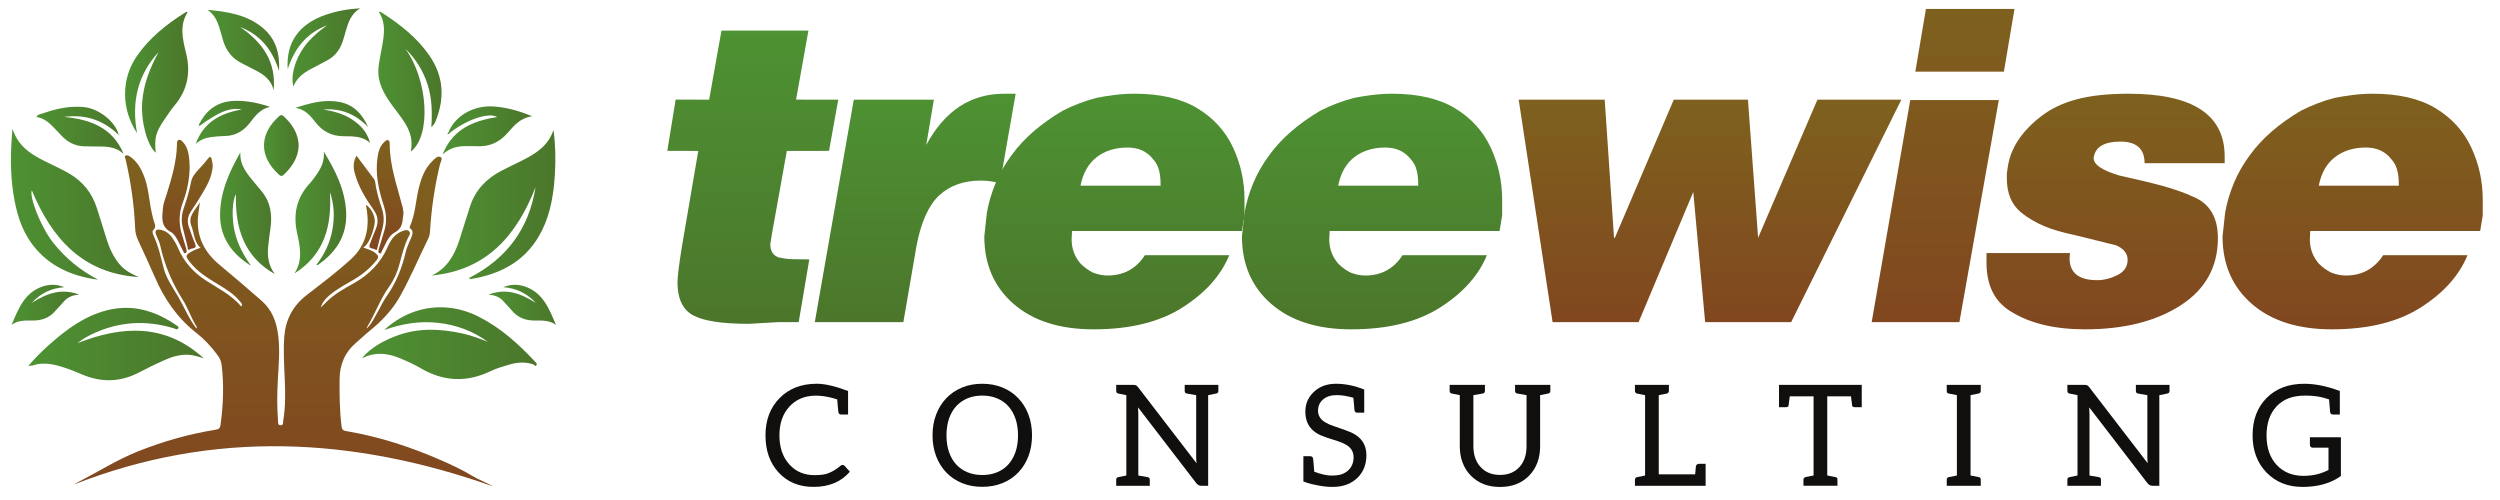
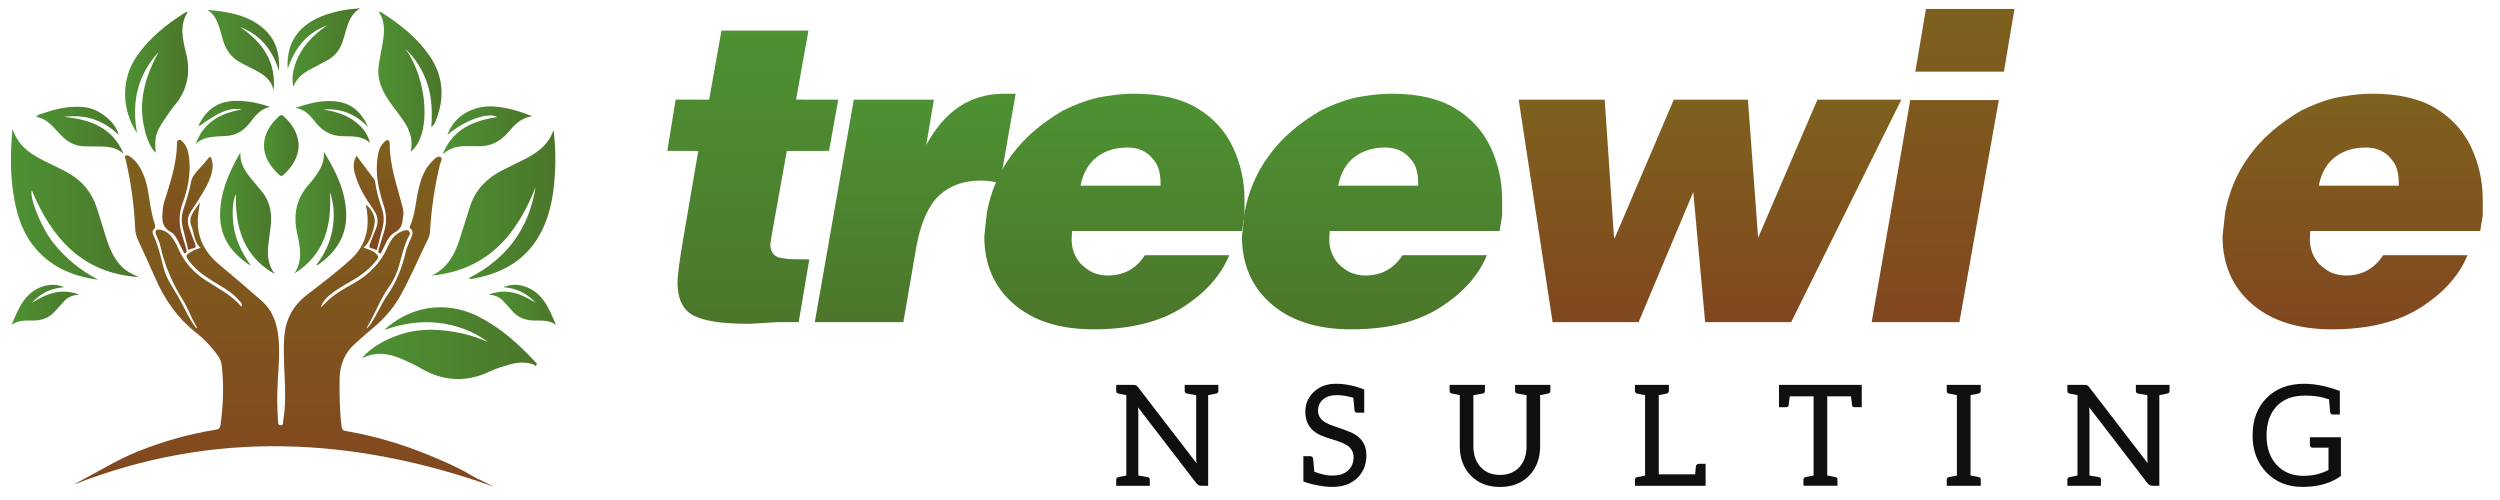
<svg xmlns="http://www.w3.org/2000/svg" version="1.1" id="svg1" width="500" height="100" viewBox="0 0 500 100">
  <defs id="defs1">
    <linearGradient x1="0" y1="0" x2="1" y2="0" gradientUnits="userSpaceOnUse" gradientTransform="matrix(0,-126.2,-126.2,0,146.142,447.302)" spreadMethod="pad" id="linearGradient3">
      <stop style="stop-opacity:1;stop-color:#4d9233" offset="0" id="stop1" />
      <stop style="stop-opacity:1;stop-color:#4c762b" offset="1" id="stop2" />
      <stop style="stop-opacity:1;stop-color:#4c762b" offset="1" id="stop3" />
    </linearGradient>
    <linearGradient x1="0" y1="0" x2="1" y2="0" gradientUnits="userSpaceOnUse" gradientTransform="matrix(0,-98.297,-98.297,0,216.055,420.13)" spreadMethod="pad" id="linearGradient6">
      <stop style="stop-opacity:1;stop-color:#4d9233" offset="0" id="stop4" />
      <stop style="stop-opacity:1;stop-color:#4c762b" offset="1" id="stop5" />
      <stop style="stop-opacity:1;stop-color:#4c762b" offset="1" id="stop6" />
    </linearGradient>
    <linearGradient x1="0" y1="0" x2="1" y2="0" gradientUnits="userSpaceOnUse" gradientTransform="matrix(0,-101.4,-101.4,0,301.767,420.13)" spreadMethod="pad" id="linearGradient9">
      <stop style="stop-opacity:1;stop-color:#4d9233" offset="0" id="stop7" />
      <stop style="stop-opacity:1;stop-color:#4c762b" offset="1" id="stop8" />
      <stop style="stop-opacity:1;stop-color:#4c762b" offset="1" id="stop9" />
    </linearGradient>
    <linearGradient x1="0" y1="0" x2="1" y2="0" gradientUnits="userSpaceOnUse" gradientTransform="matrix(0,-101.4,-101.4,0,412.649,420.13)" spreadMethod="pad" id="linearGradient12">
      <stop style="stop-opacity:1;stop-color:#4d9233" offset="0" id="stop10" />
      <stop style="stop-opacity:1;stop-color:#4c762b" offset="1" id="stop11" />
      <stop style="stop-opacity:1;stop-color:#4c762b" offset="1" id="stop12" />
    </linearGradient>
    <linearGradient x1="0" y1="0" x2="1" y2="0" gradientUnits="userSpaceOnUse" gradientTransform="matrix(0,-95.745,-95.745,0,558.089,417.578)" spreadMethod="pad" id="linearGradient15">
      <stop style="stop-opacity:1;stop-color:#7e611e" offset="0" id="stop13" />
      <stop style="stop-opacity:1;stop-color:#81471f" offset="1" id="stop14" />
      <stop style="stop-opacity:1;stop-color:#81471f" offset="1" id="stop15" />
    </linearGradient>
    <linearGradient x1="0" y1="0" x2="1" y2="0" gradientUnits="userSpaceOnUse" gradientTransform="matrix(0,-134.771,-134.771,0,658.391,456.604)" spreadMethod="pad" id="linearGradient18">
      <stop style="stop-opacity:1;stop-color:#7e611e" offset="0" id="stop16" />
      <stop style="stop-opacity:1;stop-color:#81471f" offset="1" id="stop17" />
      <stop style="stop-opacity:1;stop-color:#81471f" offset="1" id="stop18" />
    </linearGradient>
    <linearGradient x1="0" y1="0" x2="1" y2="0" gradientUnits="userSpaceOnUse" gradientTransform="matrix(0,-101.4,-101.4,0,728.328,420.13)" spreadMethod="pad" id="linearGradient21">
      <stop style="stop-opacity:1;stop-color:#7e611e" offset="0" id="stop19" />
      <stop style="stop-opacity:1;stop-color:#81471f" offset="1" id="stop20" />
      <stop style="stop-opacity:1;stop-color:#81471f" offset="1" id="stop21" />
    </linearGradient>
    <linearGradient x1="0" y1="0" x2="1" y2="0" gradientUnits="userSpaceOnUse" gradientTransform="matrix(0,-101.4,-101.4,0,834.65,420.13)" spreadMethod="pad" id="linearGradient24">
      <stop style="stop-opacity:1;stop-color:#7e611e" offset="0" id="stop22" />
      <stop style="stop-opacity:1;stop-color:#81471f" offset="1" id="stop23" />
      <stop style="stop-opacity:1;stop-color:#81471f" offset="1" id="stop24" />
    </linearGradient>
    <clipPath clipPathUnits="userSpaceOnUse" id="clipPath26">
-       <path d="M 0,1000 H 1000 V 0 H 0 Z" transform="translate(-187.108,-292.123)" id="path26" />
-     </clipPath>
+       </clipPath>
    <clipPath clipPathUnits="userSpaceOnUse" id="clipPath28">
-       <path d="M 0,1000 H 1000 V 0 H 0 Z" transform="translate(-259.13,-280.212)" id="path28" />
-     </clipPath>
+       </clipPath>
    <clipPath clipPathUnits="userSpaceOnUse" id="clipPath30">
      <path d="M 0,1000 H 1000 V 0 H 0 Z" transform="translate(-336.879,-264.003)" id="path30" />
    </clipPath>
    <clipPath clipPathUnits="userSpaceOnUse" id="clipPath32">
      <path d="M 0,1000 H 1000 V 0 H 0 Z" transform="translate(-410.115,-264.518)" id="path32" />
    </clipPath>
    <clipPath clipPathUnits="userSpaceOnUse" id="clipPath34">
      <path d="M 0,1000 H 1000 V 0 H 0 Z" transform="translate(-489.251,-294.757)" id="path34" />
    </clipPath>
    <clipPath clipPathUnits="userSpaceOnUse" id="clipPath36">
      <path d="M 0,1000 H 1000 V 0 H 0 Z" transform="translate(-556.061,-251.337)" id="path36" />
    </clipPath>
    <clipPath clipPathUnits="userSpaceOnUse" id="clipPath38">
      <path d="M 0,1000 H 1000 V 0 H 0 Z" transform="translate(-623.232,-294.757)" id="path38" />
    </clipPath>
    <clipPath clipPathUnits="userSpaceOnUse" id="clipPath40">
      <path d="M 0,1000 H 1000 V 0 H 0 Z" transform="translate(-670.042,-290.334)" id="path40" />
    </clipPath>
    <clipPath clipPathUnits="userSpaceOnUse" id="clipPath42">
      <path d="M 0,1000 H 1000 V 0 H 0 Z" transform="translate(-746.116,-264.003)" id="path42" />
    </clipPath>
    <clipPath clipPathUnits="userSpaceOnUse" id="clipPath44">
      <path d="M 0,1000 H 1000 V 0 H 0 Z" transform="translate(-824.05,-258.153)" id="path44" />
    </clipPath>
    <linearGradient x1="0" y1="0" x2="1" y2="0" gradientUnits="userSpaceOnUse" gradientTransform="matrix(0,-208.173,-208.173,0,500.187,656.794)" spreadMethod="pad" id="linearGradient46">
      <stop style="stop-opacity:1;stop-color:#7e611e" offset="0" id="stop44" />
      <stop style="stop-opacity:1;stop-color:#81471f" offset="1" id="stop45" />
      <stop style="stop-opacity:1;stop-color:#81471f" offset="1" id="stop46" />
    </linearGradient>
    <linearGradient x1="0" y1="0" x2="1" y2="0" gradientUnits="userSpaceOnUse" gradientTransform="matrix(80.295,0,0,-80.295,328.697,626.06)" spreadMethod="pad" id="linearGradient49">
      <stop style="stop-opacity:1;stop-color:#4d9233" offset="0" id="stop47" />
      <stop style="stop-opacity:1;stop-color:#4c762b" offset="1" id="stop48" />
      <stop style="stop-opacity:1;stop-color:#4c762b" offset="1" id="stop49" />
    </linearGradient>
    <linearGradient x1="0" y1="0" x2="1" y2="0" gradientUnits="userSpaceOnUse" gradientTransform="matrix(77.67,0,0,-77.67,593.243,625.835)" spreadMethod="pad" id="linearGradient52">
      <stop style="stop-opacity:1;stop-color:#4d9233" offset="0" id="stop50" />
      <stop style="stop-opacity:1;stop-color:#4c762b" offset="1" id="stop51" />
      <stop style="stop-opacity:1;stop-color:#4c762b" offset="1" id="stop52" />
    </linearGradient>
    <linearGradient x1="0" y1="0" x2="1" y2="0" gradientUnits="userSpaceOnUse" gradientTransform="matrix(110.282,0,0,-110.282,339.647,538.15)" spreadMethod="pad" id="linearGradient55">
      <stop style="stop-opacity:1;stop-color:#4d9233" offset="0" id="stop53" />
      <stop style="stop-opacity:1;stop-color:#4c762b" offset="1" id="stop54" />
      <stop style="stop-opacity:1;stop-color:#4c762b" offset="1" id="stop55" />
    </linearGradient>
    <linearGradient x1="0" y1="0" x2="1" y2="0" gradientUnits="userSpaceOnUse" gradientTransform="matrix(109.766,0,0,-109.766,549.458,538.691)" spreadMethod="pad" id="linearGradient58">
      <stop style="stop-opacity:1;stop-color:#4d9233" offset="0" id="stop56" />
      <stop style="stop-opacity:1;stop-color:#4c762b" offset="1" id="stop57" />
      <stop style="stop-opacity:1;stop-color:#4c762b" offset="1" id="stop58" />
    </linearGradient>
    <linearGradient x1="0" y1="0" x2="1" y2="0" gradientUnits="userSpaceOnUse" gradientTransform="matrix(39.66,0,0,-39.66,400.434,702.674)" spreadMethod="pad" id="linearGradient61">
      <stop style="stop-opacity:1;stop-color:#4d9233" offset="0" id="stop59" />
      <stop style="stop-opacity:1;stop-color:#4c762b" offset="1" id="stop60" />
      <stop style="stop-opacity:1;stop-color:#4c762b" offset="1" id="stop61" />
    </linearGradient>
    <linearGradient x1="0" y1="0" x2="1" y2="0" gradientUnits="userSpaceOnUse" gradientTransform="matrix(39.75,0,0,-39.75,559.621,703.051)" spreadMethod="pad" id="linearGradient64">
      <stop style="stop-opacity:1;stop-color:#4d9233" offset="0" id="stop62" />
      <stop style="stop-opacity:1;stop-color:#4c762b" offset="1" id="stop63" />
      <stop style="stop-opacity:1;stop-color:#4c762b" offset="1" id="stop64" />
    </linearGradient>
    <linearGradient x1="0" y1="0" x2="1" y2="0" gradientUnits="userSpaceOnUse" gradientTransform="matrix(34.406,0,0,-34.406,460.156,620.357)" spreadMethod="pad" id="linearGradient67">
      <stop style="stop-opacity:1;stop-color:#4d9233" offset="0" id="stop65" />
      <stop style="stop-opacity:1;stop-color:#4c762b" offset="1" id="stop66" />
      <stop style="stop-opacity:1;stop-color:#4c762b" offset="1" id="stop67" />
    </linearGradient>
    <linearGradient x1="0" y1="0" x2="1" y2="0" gradientUnits="userSpaceOnUse" gradientTransform="matrix(32.581,0,0,-32.581,506.861,620.79)" spreadMethod="pad" id="linearGradient70">
      <stop style="stop-opacity:1;stop-color:#4d9233" offset="0" id="stop68" />
      <stop style="stop-opacity:1;stop-color:#4c762b" offset="1" id="stop69" />
      <stop style="stop-opacity:1;stop-color:#4c762b" offset="1" id="stop70" />
    </linearGradient>
    <linearGradient x1="0" y1="0" x2="1" y2="0" gradientUnits="userSpaceOnUse" gradientTransform="matrix(45.059,0,0,-45.059,452.246,722.931)" spreadMethod="pad" id="linearGradient73">
      <stop style="stop-opacity:1;stop-color:#4d9233" offset="0" id="stop71" />
      <stop style="stop-opacity:1;stop-color:#4c762b" offset="1" id="stop72" />
      <stop style="stop-opacity:1;stop-color:#4c762b" offset="1" id="stop73" />
    </linearGradient>
    <linearGradient x1="0" y1="0" x2="1" y2="0" gradientUnits="userSpaceOnUse" gradientTransform="matrix(45.614,0,0,-45.614,502.556,724.632)" spreadMethod="pad" id="linearGradient76">
      <stop style="stop-opacity:1;stop-color:#4d9233" offset="0" id="stop74" />
      <stop style="stop-opacity:1;stop-color:#4c762b" offset="1" id="stop75" />
      <stop style="stop-opacity:1;stop-color:#4c762b" offset="1" id="stop76" />
    </linearGradient>
    <linearGradient x1="0" y1="0" x2="1" y2="0" gradientUnits="userSpaceOnUse" gradientTransform="matrix(54.846,0,0,-54.846,344.748,672.411)" spreadMethod="pad" id="linearGradient79">
      <stop style="stop-opacity:1;stop-color:#4d9233" offset="0" id="stop77" />
      <stop style="stop-opacity:1;stop-color:#4c762b" offset="1" id="stop78" />
      <stop style="stop-opacity:1;stop-color:#4c762b" offset="1" id="stop79" />
    </linearGradient>
    <linearGradient x1="0" y1="0" x2="1" y2="0" gradientUnits="userSpaceOnUse" gradientTransform="matrix(56.269,0,0,-56.269,600.04,672.443)" spreadMethod="pad" id="linearGradient82">
      <stop style="stop-opacity:1;stop-color:#4d9233" offset="0" id="stop80" />
      <stop style="stop-opacity:1;stop-color:#4c762b" offset="1" id="stop81" />
      <stop style="stop-opacity:1;stop-color:#4c762b" offset="1" id="stop82" />
    </linearGradient>
    <linearGradient x1="0" y1="0" x2="1" y2="0" gradientUnits="userSpaceOnUse" gradientTransform="matrix(0,-71.36,-71.36,0,432.441,666.532)" spreadMethod="pad" id="linearGradient85">
      <stop style="stop-opacity:1;stop-color:#7e611e" offset="0" id="stop83" />
      <stop style="stop-opacity:1;stop-color:#81471f" offset="1" id="stop84" />
      <stop style="stop-opacity:1;stop-color:#81471f" offset="1" id="stop85" />
    </linearGradient>
    <linearGradient x1="0" y1="0" x2="1" y2="0" gradientUnits="userSpaceOnUse" gradientTransform="matrix(0,-71.27,-71.27,0,567.043,666.366)" spreadMethod="pad" id="linearGradient88">
      <stop style="stop-opacity:1;stop-color:#7e611e" offset="0" id="stop86" />
      <stop style="stop-opacity:1;stop-color:#81471f" offset="1" id="stop87" />
      <stop style="stop-opacity:1;stop-color:#81471f" offset="1" id="stop88" />
    </linearGradient>
    <linearGradient x1="0" y1="0" x2="1" y2="0" gradientUnits="userSpaceOnUse" gradientTransform="matrix(46.759,0,0,-46.759,444.83,677.459)" spreadMethod="pad" id="linearGradient91">
      <stop style="stop-opacity:1;stop-color:#4d9233" offset="0" id="stop89" />
      <stop style="stop-opacity:1;stop-color:#4c762b" offset="1" id="stop90" />
      <stop style="stop-opacity:1;stop-color:#4c762b" offset="1" id="stop91" />
    </linearGradient>
    <linearGradient x1="0" y1="0" x2="1" y2="0" gradientUnits="userSpaceOnUse" gradientTransform="matrix(46.91,0,0,-46.91,507.493,677.706)" spreadMethod="pad" id="linearGradient94">
      <stop style="stop-opacity:1;stop-color:#4d9233" offset="0" id="stop92" />
      <stop style="stop-opacity:1;stop-color:#4c762b" offset="1" id="stop93" />
      <stop style="stop-opacity:1;stop-color:#4c762b" offset="1" id="stop94" />
    </linearGradient>
    <linearGradient x1="0" y1="0" x2="1" y2="0" gradientUnits="userSpaceOnUse" gradientTransform="matrix(21.812,0,0,-21.812,487.754,662.928)" spreadMethod="pad" id="linearGradient97">
      <stop style="stop-opacity:1;stop-color:#4d9233" offset="0" id="stop95" />
      <stop style="stop-opacity:1;stop-color:#4c762b" offset="1" id="stop96" />
      <stop style="stop-opacity:1;stop-color:#4c762b" offset="1" id="stop97" />
    </linearGradient>
    <linearGradient x1="0" y1="0" x2="1" y2="0" gradientUnits="userSpaceOnUse" gradientTransform="matrix(42.526,0,0,-42.526,329.071,562.794)" spreadMethod="pad" id="linearGradient100">
      <stop style="stop-opacity:1;stop-color:#4d9233" offset="0" id="stop98" />
      <stop style="stop-opacity:1;stop-color:#4c762b" offset="1" id="stop99" />
      <stop style="stop-opacity:1;stop-color:#4c762b" offset="1" id="stop100" />
    </linearGradient>
    <linearGradient x1="0" y1="0" x2="1" y2="0" gradientUnits="userSpaceOnUse" gradientTransform="matrix(42.526,0,0,-42.526,628.777,562.794)" spreadMethod="pad" id="linearGradient103">
      <stop style="stop-opacity:1;stop-color:#4d9233" offset="0" id="stop101" />
      <stop style="stop-opacity:1;stop-color:#4c762b" offset="1" id="stop102" />
      <stop style="stop-opacity:1;stop-color:#4c762b" offset="1" id="stop103" />
    </linearGradient>
    <linearGradient x1="0" y1="0" x2="1" y2="0" gradientUnits="userSpaceOnUse" gradientTransform="matrix(0,-58.403,-58.403,0,445.822,655.755)" spreadMethod="pad" id="linearGradient106">
      <stop style="stop-opacity:1;stop-color:#7e611e" offset="0" id="stop104" />
      <stop style="stop-opacity:1;stop-color:#81471f" offset="1" id="stop105" />
      <stop style="stop-opacity:1;stop-color:#81471f" offset="1" id="stop106" />
    </linearGradient>
    <linearGradient x1="0" y1="0" x2="1" y2="0" gradientUnits="userSpaceOnUse" gradientTransform="matrix(0,-59.227,-59.227,0,553.57,656.508)" spreadMethod="pad" id="linearGradient109">
      <stop style="stop-opacity:1;stop-color:#7e611e" offset="0" id="stop107" />
      <stop style="stop-opacity:1;stop-color:#81471f" offset="1" id="stop108" />
      <stop style="stop-opacity:1;stop-color:#81471f" offset="1" id="stop109" />
    </linearGradient>
    <clipPath clipPathUnits="userSpaceOnUse" id="clipPath111">
      <path d="M 0,1000 H 1000 V 0 H 0 Z" transform="translate(-604.104,-670.514)" id="path111" />
    </clipPath>
    <clipPath clipPathUnits="userSpaceOnUse" id="clipPath113">
      <path d="M 0,1000 H 1000 V 0 H 0 Z" transform="translate(-446.529,-674.688)" id="path113" />
    </clipPath>
    <clipPath clipPathUnits="userSpaceOnUse" id="clipPath115">
      <path d="M 0,1000 H 1000 V 0 H 0 Z" transform="translate(-495.549,-581.702)" id="path115" />
    </clipPath>
    <clipPath clipPathUnits="userSpaceOnUse" id="clipPath117">
      <path d="M 0,1000 H 1000 V 0 H 0 Z" transform="translate(-397.083,-669.35)" id="path117" />
    </clipPath>
    <clipPath clipPathUnits="userSpaceOnUse" id="clipPath119">
      <path d="M 0,1000 H 1000 V 0 H 0 Z" transform="translate(-549.458,-529.65)" id="path119" />
    </clipPath>
  </defs>
  <g id="layer-MC0">
    <g id="g119" transform="matrix(0.251,0,0,0.251,188.191,-166.98)">
      <g id="g121" transform="matrix(1.389,0,0,1.389,-420.529,-334.181)">
        <path id="path3" d="m 132.666,447.302 -5.294,-29.725 -14.425,0.011 -3.585,-22.048 13.32,-0.031 -7.113,-41.579 c -1.217,-7.784 -1.824,-12.767 -1.824,-14.954 v 0 c 0,-7.052 2.25,-11.797 6.748,-14.226 v 0 c 4.497,-2.433 12.461,-3.648 23.89,-3.648 v 0 l 12.766,0.731 h 8.755 l 4.56,26.988 c -2.313,0 -4.624,0.029 -6.932,0.093 v 0 c -2.31,0.061 -4.438,0.335 -6.383,0.82 v 0 c -2.31,0.85 -3.464,2.735 -3.464,5.655 v 0 l 0.728,4.56 6.387,35.56 18.162,0.013 3.959,22.043 -18.156,0.02 5.333,29.717 z" style="fill:url(#linearGradient3);stroke:none" transform="matrix(1.333,0,0,-1.333,0,1333.333)" />
        <path id="path6" d="m 257.27,420.13 h -2.917 c -14.471,0 -25.655,-7.358 -33.558,-22.068 v 0 l 3.284,19.515 h -34.468 l -16.779,-95.744 h 38.116 l 5.653,32.826 c 1.943,10.213 5.199,17.443 9.758,21.703 v 0 c 4.559,4.253 10.545,6.384 17.963,6.384 v 0 c 2.554,0 5.289,-0.368 8.207,-1.097 v 0 l 6.747,38.481 z" transform="matrix(1.333,0,0,-1.333,0,1333.333)" style="fill:url(#linearGradient6);stroke:none" />
        <path id="path9" d="m 301.767,419.579 c -2.917,-0.363 -5.533,-0.79 -7.841,-1.275 v 0 c -4.742,-1.222 -9.547,-3.047 -14.409,-5.483 v 0 c -9.481,-5.602 -16.776,-11.938 -21.884,-19.002 v 0 c -2.917,-3.897 -5.259,-7.975 -7.021,-12.239 v 0 c -1.763,-4.263 -3.009,-8.523 -3.738,-12.787 v 0 l -1.095,-10.051 c 0,-12.058 4.196,-21.742 12.584,-29.049 v 0 c 8.389,-7.309 19.879,-10.963 34.469,-10.963 v 0 c 15.684,0 28.449,3.149 38.298,9.446 v 0 c 9.848,6.298 16.533,13.789 20.061,22.469 v 0 h -36.293 c -3.77,-5.834 -9.119,-8.751 -16.048,-8.751 v 0 c -2.07,0 -4.195,0.427 -6.383,1.285 v 0 c -1.946,0.984 -3.71,2.273 -5.29,3.868 v 0 c -2.551,2.946 -3.828,6.444 -3.828,10.494 v 0 l 0.182,3.501 h 73.124 l 1.1,6.747 v 1.642 2.005 3.103 c 0,7.9 -1.641,15.376 -4.924,22.429 v 0 c -3.282,7.049 -8.388,12.675 -15.318,16.869 v 0 c -6.931,4.197 -15.99,6.293 -27.174,6.293 v 0 c -2.798,0 -5.653,-0.186 -8.572,-0.551 M 294.2,392.864 c 3.583,2.736 7.993,4.104 13.222,4.104 v 0 c 4.618,0 8.206,-1.581 10.759,-4.741 v 0 c 1.458,-1.581 2.37,-3.224 2.736,-4.925 v 0 c 0.484,-1.458 0.729,-3.708 0.729,-6.747 v 0 h -34.469 c 1.096,5.471 3.434,9.574 7.023,12.309" transform="matrix(1.333,0,0,-1.333,0,1333.333)" style="fill:url(#linearGradient9);stroke:none" />
        <path id="path12" d="m 412.649,419.579 c -2.918,-0.363 -5.534,-0.79 -7.842,-1.275 v 0 c -4.741,-1.222 -9.546,-3.047 -14.408,-5.483 v 0 c -9.482,-5.602 -16.777,-11.938 -21.884,-19.002 v 0 c -2.918,-3.897 -5.26,-7.975 -7.021,-12.239 v 0 c -1.763,-4.263 -3.01,-8.523 -3.739,-12.787 v 0 l -1.095,-10.051 c 0,-12.058 4.196,-21.742 12.585,-29.049 v 0 c 8.388,-7.309 19.879,-10.963 34.469,-10.963 v 0 c 15.682,0 28.449,3.149 38.296,9.446 v 0 c 9.848,6.298 16.535,13.789 20.061,22.469 v 0 H 425.78 c -3.771,-5.834 -9.119,-8.751 -16.049,-8.751 v 0 c -2.069,0 -4.194,0.427 -6.383,1.285 v 0 c -1.946,0.984 -3.709,2.273 -5.289,3.868 v 0 c -2.552,2.946 -3.829,6.444 -3.829,10.494 v 0 l 0.181,3.501 h 73.125 l 1.101,6.747 v 1.642 2.005 3.103 c 0,7.9 -1.642,15.376 -4.925,22.429 v 0 c -3.282,7.049 -8.388,12.675 -15.319,16.869 v 0 c -6.929,4.197 -15.988,6.293 -27.172,6.293 v 0 c -2.798,0 -5.655,-0.186 -8.572,-0.551 m -7.568,-26.715 c 3.584,2.736 7.992,4.104 13.22,4.104 v 0 c 4.621,0 8.207,-1.581 10.761,-4.741 v 0 c 1.458,-1.581 2.371,-3.224 2.735,-4.925 v 0 c 0.486,-1.458 0.731,-3.708 0.731,-6.747 v 0 h -34.469 c 1.095,5.471 3.434,9.574 7.022,12.309" transform="matrix(1.333,0,0,-1.333,0,1333.333)" style="fill:url(#linearGradient12);stroke:none" />
        <path id="path15" d="m 604.32,417.577 -25.532,-59.452 -4.376,59.452 h -31.915 l -25.35,-59.452 h -0.365 l -4.012,59.452 h -37.022 l 14.59,-95.744 h 37.021 l 23.526,55.986 5.107,-55.986 h 37.021 l 47.416,95.744 z" transform="matrix(1.333,0,0,-1.333,0,1333.333)" style="fill:url(#linearGradient15);stroke:none" />
        <path id="path18" d="m 651.005,456.604 -4.559,-26.991 h 38.116 l 4.559,26.991 z m -6.746,-39.21 -16.597,-95.561 h 37.751 l 16.96,95.561 z" transform="matrix(1.333,0,0,-1.333,0,1333.333)" style="fill:url(#linearGradient18);stroke:none" />
-         <path id="path21" d="m 716.018,417.752 c -6.019,-1.583 -11.157,-4.021 -15.411,-7.311 v 0 c -8.512,-6.582 -13.313,-13.954 -14.406,-22.114 v 0 l -0.366,-2.561 v -2.194 c 0,-6.337 2.066,-11.213 6.202,-14.622 v 0 c 2.917,-2.319 6.169,-4.239 9.756,-5.76 v 0 c 3.585,-1.521 8.053,-2.832 13.404,-3.929 v 0 l 17.69,-4.385 c 3.282,-1.467 4.924,-3.537 4.924,-6.215 v 0 c 0,-2.928 -1.459,-5.122 -4.378,-6.583 v 0 c -2.917,-1.463 -5.834,-2.19 -8.753,-2.19 v 0 c -7.904,0 -11.854,3.16 -11.854,9.482 v 0 l 0.184,2.187 h -35.928 v -4.192 c 0,-9.607 3.396,-16.538 10.192,-20.792 v 0 c 8.253,-5.224 18.993,-7.843 32.224,-7.843 v 0 c 16.746,0 30.458,3.445 41.138,10.33 v 0 c 10.68,6.881 16.02,16.542 16.02,28.969 v 0 c 0,8.897 -3.528,14.807 -10.577,17.732 v 0 c -3.648,1.702 -8.025,3.259 -13.132,4.662 v 0 c -5.106,1.4 -11.306,2.892 -18.602,4.474 v 0 c -7.78,2.315 -11.488,4.936 -11.124,7.863 v 0 c 0.731,4.507 4.56,6.762 11.49,6.762 v 0 c 6.93,0 10.395,-3.101 10.395,-9.3 v 0 h 34.469 v 2.917 c 0,17.992 -13.801,26.991 -41.399,26.991 v 0 c -8.753,0 -16.141,-0.793 -22.158,-2.378" transform="matrix(1.333,0,0,-1.333,0,1333.333)" style="fill:url(#linearGradient21);stroke:none" />
        <path id="path24" d="m 834.649,419.579 c -2.917,-0.363 -5.533,-0.79 -7.841,-1.275 v 0 c -4.743,-1.222 -9.546,-3.047 -14.408,-5.483 v 0 c -9.484,-5.602 -16.778,-11.938 -21.885,-19.002 v 0 c -2.917,-3.897 -5.259,-7.975 -7.02,-12.239 v 0 c -1.765,-4.263 -3.01,-8.523 -3.739,-12.787 v 0 l -1.095,-10.051 c 0,-12.058 4.194,-21.742 12.585,-29.049 v 0 c 8.388,-7.309 19.877,-10.963 34.467,-10.963 v 0 c 15.684,0 28.451,3.149 38.298,9.446 v 0 c 9.848,6.298 16.535,13.789 20.061,22.469 v 0 h -36.291 c -3.771,-5.834 -9.119,-8.751 -16.049,-8.751 v 0 c -2.069,0 -4.196,0.427 -6.383,1.285 v 0 c -1.946,0.984 -3.711,2.273 -5.289,3.868 v 0 c -2.554,2.946 -3.829,6.444 -3.829,10.494 v 0 l 0.181,3.501 h 73.125 l 1.101,6.747 v 1.642 2.005 3.103 c 0,7.9 -1.642,15.376 -4.925,22.429 v 0 c -3.282,7.049 -8.388,12.675 -15.319,16.869 v 0 c -6.93,4.197 -15.988,6.293 -27.172,6.293 v 0 c -2.798,0 -5.655,-0.186 -8.573,-0.551 m -7.569,-26.715 c 3.586,2.736 7.993,4.104 13.222,4.104 v 0 c 4.621,0 8.207,-1.581 10.761,-4.741 v 0 c 1.458,-1.581 2.37,-3.224 2.735,-4.925 v 0 c 0.485,-1.458 0.73,-3.708 0.73,-6.747 v 0 H 820.06 c 1.094,5.471 3.434,9.574 7.02,12.309" transform="matrix(1.333,0,0,-1.333,0,1333.333)" style="fill:url(#linearGradient24);stroke:none" />
-         <path id="path25" d="m 0,0 v -3.395 -6.727 h -2.939 c -0.687,0 -1.101,0.342 -1.242,1.03 -0.061,0.244 -0.152,1.162 -0.274,2.759 -0.121,1.594 -0.192,2.502 -0.211,2.726 -9.05,2.868 -15.868,1.879 -20.454,-2.969 -2.949,-3.111 -4.424,-7.284 -4.424,-12.516 0,-5.252 1.455,-9.453 4.364,-12.606 2.747,-3.008 6.312,-4.512 10.696,-4.512 2.525,0 4.434,0.24 5.727,0.727 1.979,0.726 3.768,1.798 5.363,3.209 0.344,0.304 0.677,0.455 1,0.455 0.324,0 0.616,-0.131 0.879,-0.394 l 2.302,-2.515 c -3.757,-4.362 -8.968,-6.544 -15.634,-6.544 -6.223,0 -11.233,2.06 -15.03,6.182 -3.777,4.08 -5.667,9.412 -5.667,15.998 0,6.567 2.021,11.911 6.061,16.029 4.04,4.122 9.394,6.183 16.06,6.183 C -9.989,3.12 -5.515,2.08 0,0" style="fill:#110f0d;fill-opacity:1;fill-rule:nonzero;stroke:none" transform="matrix(1.333,0,0,-1.333,249.478,943.836)" clip-path="url(#clipPath26)" />
        <path id="path27" d="m 0,0 c -0.726,2.122 -1.757,3.917 -3.09,5.379 -1.334,1.466 -2.95,2.593 -4.848,3.38 -1.899,0.787 -4.021,1.181 -6.363,1.181 -2.324,0 -4.434,-0.394 -6.334,-1.181 -1.899,-0.787 -3.52,-1.914 -4.864,-3.38 -1.342,-1.462 -2.378,-3.257 -3.106,-5.379 -0.726,-2.118 -1.089,-4.512 -1.089,-7.181 0,-2.666 0.363,-5.053 1.089,-7.165 0.728,-2.112 1.764,-3.898 3.106,-5.364 1.344,-1.465 2.965,-2.586 4.864,-3.363 1.9,-0.778 4.01,-1.168 6.334,-1.168 2.342,0 4.464,0.39 6.363,1.168 1.898,0.777 3.514,1.898 4.848,3.363 1.333,1.466 2.364,3.252 3.09,5.364 0.728,2.112 1.091,4.499 1.091,7.165 C 1.091,-4.512 0.728,-2.118 0,0 m 5.576,-16.135 c -1.03,-2.717 -2.485,-5.053 -4.363,-7.015 -1.879,-1.958 -4.136,-3.478 -6.773,-4.56 -2.636,-1.079 -5.549,-1.619 -8.741,-1.619 -3.193,0 -6.102,0.54 -8.727,1.619 -2.626,1.082 -4.879,2.602 -6.757,4.56 -1.879,1.962 -3.333,4.298 -4.364,7.015 -1.03,2.717 -1.546,5.702 -1.546,8.954 0,3.254 0.516,6.237 1.546,8.954 1.031,2.717 2.485,5.063 4.364,7.031 1.878,1.971 4.131,3.501 6.757,4.592 2.625,1.091 5.534,1.635 8.727,1.635 3.192,0 6.105,-0.544 8.741,-1.635 2.637,-1.091 4.894,-2.621 6.773,-4.592 1.878,-1.968 3.333,-4.314 4.363,-7.031 1.031,-2.717 1.546,-5.7 1.546,-8.954 0,-3.252 -0.515,-6.237 -1.546,-8.954" style="fill:#110f0d;fill-opacity:1;fill-rule:nonzero;stroke:none" transform="matrix(1.333,0,0,-1.333,345.506,959.718)" clip-path="url(#clipPath28)" />
        <path id="path29" d="m 0,0 v 26.331 c -2.363,0.403 -3.706,0.637 -4.029,0.698 -0.606,0.121 -0.909,0.492 -0.909,1.12 v 2.605 H 0 5.152 9.546 V 28.149 C 9.544,27.521 9.232,27.15 8.607,27.029 L 5.152,26.331 v -38.997 h -2.97 c -0.828,0 -1.524,0.352 -2.091,1.059 l -25.119,32.696 c 0.081,-1.03 0.121,-1.971 0.121,-2.819 V -8.244 c 2.384,-0.403 3.727,-0.636 4.031,-0.697 0.605,-0.119 0.909,-0.493 0.909,-1.12 v -2.605 h -14.455 v 2.605 c 0,0.627 0.304,1.001 0.91,1.12 l 3.453,0.697 v 34.575 c -1.939,0.384 -3.09,0.618 -3.453,0.698 -0.606,0.121 -0.91,0.492 -0.91,1.12 v 2.605 h 7.393 c 0.527,0 0.916,-0.065 1.167,-0.196 0.253,-0.131 0.541,-0.4 0.864,-0.803 L 0.152,-2.97 C 0.051,-2.103 0,-1.114 0,0" style="fill:#110f0d;fill-opacity:1;fill-rule:nonzero;stroke:none" transform="matrix(1.333,0,0,-1.333,449.172,981.329)" clip-path="url(#clipPath30)" />
        <path id="path31" d="m 0,0 c 0,-3.962 -1.262,-7.194 -3.787,-9.696 -2.689,-2.647 -6.274,-3.972 -10.758,-3.972 -1.878,0 -3.864,0.192 -5.954,0.576 -2.091,0.384 -3.723,0.768 -4.894,1.152 l -1.727,0.605 v 10.881 h 2.94 c 0.686,0 1.1,-0.346 1.241,-1.031 0.061,-0.262 0.157,-1.264 0.288,-3.002 0.131,-1.737 0.197,-2.614 0.197,-2.633 2.991,-1.114 5.434,-1.668 7.333,-1.668 1.9,0 3.394,0.192 4.485,0.576 1.09,0.384 2.02,0.928 2.788,1.636 1.555,1.433 2.333,3.344 2.333,5.728 0,2.301 -1.081,4.08 -3.242,5.331 -0.97,0.567 -2.071,1.05 -3.303,1.456 -3.838,1.191 -6.384,2.065 -7.637,2.621 -1.251,0.554 -2.363,1.268 -3.333,2.135 -2.162,1.939 -3.242,4.637 -3.242,8.09 0,3.232 1.162,5.991 3.485,8.272 2.485,2.445 5.711,3.668 9.681,3.668 3.97,0 8.026,-0.829 12.167,-2.484 V 18.27 h -2.94 c -0.707,0 -1.121,0.345 -1.243,1.03 -0.04,0.122 -0.201,1.92 -0.485,5.396 -2.705,0.768 -5.09,1.152 -7.15,1.148 -2.546,0 -4.546,-0.656 -6.001,-1.968 -1.373,-1.212 -2.059,-2.806 -2.059,-4.787 0,-2.122 1.09,-3.808 3.272,-5.06 0.97,-0.566 2.091,-1.062 3.364,-1.484 3.635,-1.213 6.171,-2.132 7.605,-2.759 C -2.192,7.805 0,4.544 0,0" style="fill:#110f0d;fill-opacity:1;fill-rule:nonzero;stroke:none" transform="matrix(1.333,0,0,-1.333,546.819,980.642)" clip-path="url(#clipPath32)" />
        <path id="path33" d="m 0,0 v -2.605 c 0,-0.627 -0.314,-0.998 -0.939,-1.12 l -3.455,-0.698 v -21.969 c 0,-5.11 -1.534,-9.293 -4.605,-12.544 -3.171,-3.332 -7.394,-4.999 -12.666,-4.999 -5.252,0 -9.474,1.667 -12.666,4.999 -3.09,3.251 -4.636,7.434 -4.636,12.544 v 21.969 c -1.939,0.384 -3.091,0.618 -3.454,0.698 -0.607,0.122 -0.909,0.493 -0.909,1.12 V 0 h 15.18 v -2.605 c 0,-0.627 -0.312,-0.998 -0.939,-1.12 -0.303,-0.061 -1.647,-0.294 -4.029,-0.698 V -26.36 c 0,-3.699 1.009,-6.666 3.029,-8.909 2.081,-2.323 4.889,-3.485 8.424,-3.485 3.535,0 6.343,1.152 8.424,3.453 2,2.243 2.999,5.213 2.999,8.909 v 21.969 c -2.363,0.404 -3.696,0.637 -3.999,0.698 -0.627,0.122 -0.939,0.493 -0.939,1.12 V 0 h 4.938 5.848 z" style="fill:#110f0d;fill-opacity:1;fill-rule:nonzero;stroke:none" transform="matrix(1.333,0,0,-1.333,652.335,940.325)" clip-path="url(#clipPath34)" />
        <path id="path35" d="m 0,0 h -1.384 -0.549 -24.116 -4.372 v 2.615 c 0,0.537 0.392,1.014 0.924,1.12 0.531,0.105 3.448,0.684 3.448,0.684 V 39 c 0,0 -2.917,0.58 -3.448,0.685 -0.532,0.106 -0.924,0.583 -0.924,1.12 v 2.615 h 4.372 5.87 0.008 4.365 v -2.615 c 0,-0.537 -0.392,-1.014 -0.923,-1.12 C -17.252,39.58 -20.087,39.016 -20.171,39 V 4.938 h 15.667 c 0.141,1.731 0.272,3.242 0.318,3.478 0.119,0.596 0.655,1.034 1.256,1.034 H 0 Z" style="fill:#110f0d;fill-opacity:1;fill-rule:nonzero;stroke:none" transform="matrix(1.333,0,0,-1.333,741.414,998.218)" clip-path="url(#clipPath36)" />
        <path id="path37" d="m 0,0 v -9.604 h -2.939 c -0.708,0 -1.101,0.212 -1.183,0.637 -0.08,0.423 -0.253,1.767 -0.515,4.029 h -10.21 v -34.059 c 0.019,0 0.272,-0.051 0.757,-0.151 1.555,-0.304 2.55,-0.499 2.984,-0.592 0.435,-0.089 0.651,-0.448 0.651,-1.075 v -2.605 h -14.634 v 2.605 c 0,0.627 0.337,1.011 1.014,1.152 0.677,0.141 1.792,0.362 3.349,0.666 v 34.059 h -10.242 c -0.283,-2.282 -0.466,-3.632 -0.546,-4.045 -0.081,-0.416 -0.465,-0.621 -1.152,-0.621 h -2.939 V 0 h 32.696 2.091 z" style="fill:#110f0d;fill-opacity:1;fill-rule:nonzero;stroke:none" transform="matrix(1.333,0,0,-1.333,830.976,940.325)" clip-path="url(#clipPath38)" />
        <path id="path39" d="m 0,0 v -34.574 c 1.958,-0.384 3.181,-0.628 3.666,-0.727 0.485,-0.102 0.728,-0.464 0.728,-1.091 v -2.605 h -14.636 v 2.605 c 0,0.627 0.302,1.001 0.909,1.12 l 3.454,0.698 V 0 C -7.818,0.384 -9.031,0.627 -9.516,0.726 -10,0.829 -10.242,1.19 -10.242,1.818 V 4.423 H 4.394 V 1.818 C 4.394,1.19 4.08,0.819 3.455,0.698 Z" style="fill:#110f0d;fill-opacity:1;fill-rule:nonzero;stroke:none" transform="matrix(1.333,0,0,-1.333,893.39,946.221)" clip-path="url(#clipPath40)" />
        <path id="path41" d="m 0,0 v 26.331 c -2.363,0.403 -3.707,0.637 -4.031,0.698 -0.606,0.121 -0.908,0.492 -0.908,1.12 v 2.605 H 0 5.151 9.544 v -2.605 c 0,-0.628 -0.313,-0.999 -0.939,-1.12 L 5.151,26.331 v -38.997 h -2.97 c -0.827,0 -1.525,0.352 -2.09,1.059 L -25.03,21.089 c 0.082,-1.03 0.122,-1.971 0.122,-2.819 V -8.244 c 2.384,-0.403 3.726,-0.636 4.03,-0.697 0.607,-0.119 0.909,-0.493 0.909,-1.12 v -2.605 h -14.453 v 2.605 c 0,0.627 0.302,1.001 0.908,1.12 l 3.455,0.697 v 34.575 c -1.939,0.384 -3.091,0.618 -3.455,0.698 -0.606,0.121 -0.908,0.492 -0.908,1.12 v 2.605 h 7.393 c 0.525,0 0.914,-0.065 1.167,-0.196 0.251,-0.131 0.539,-0.4 0.862,-0.803 L 0.15,-2.97 C 0.05,-2.103 0,-1.114 0,0" style="fill:#110f0d;fill-opacity:1;fill-rule:nonzero;stroke:none" transform="matrix(1.333,0,0,-1.333,994.822,981.329)" clip-path="url(#clipPath42)" />
        <path id="path43" d="m 0,0 v 9.575 h -6.727 c -0.384,0 -0.693,0.112 -0.925,0.333 C -7.884,10.132 -8,10.404 -8,10.727 v 3.334 H 5.333 V -2.605 c -4.344,-3.133 -9.848,-4.698 -16.514,-4.698 -6.303,0 -11.454,2.052 -15.454,6.151 -4.021,4.141 -6.031,9.485 -6.031,16.03 0,6.665 2,12.019 6.001,16.061 4.059,4.1 9.464,6.151 16.21,6.151 4.708,0 9.818,-1.04 15.334,-3.12 V 23.848 H 1.97 c -0.708,0 -1.132,0.342 -1.274,1.03 -0.04,0.304 -0.192,2.131 -0.454,5.485 -0.949,0.304 -1.717,0.535 -2.303,0.698 -2.283,0.624 -4.893,0.937 -7.832,0.937 -2.94,0 -5.399,-0.396 -7.38,-1.196 -1.979,-0.797 -3.666,-1.933 -5.059,-3.409 -2.888,-3.091 -4.333,-7.261 -4.333,-12.515 0,-5.412 1.485,-9.684 4.454,-12.817 2.909,-3.069 6.727,-4.605 11.454,-4.605 3.96,0 7.544,0.848 10.757,2.544" style="fill:#110f0d;fill-opacity:1;fill-rule:nonzero;stroke:none" transform="matrix(1.333,0,0,-1.333,1098.733,989.129)" clip-path="url(#clipPath44)" />
      </g>
      <g id="g120" transform="matrix(0.951,0,0,0.951,-1157.736,353.595)">
        <path id="path46" d="m 400.823,656.608 c -1.099,-0.583 -0.254,-1.547 -0.084,-2.27 v 0 c 3.385,-14.365 5.422,-28.916 6.048,-43.657 v 0 c 0.108,-2.529 0.719,-4.858 1.76,-7.131 v 0 c 3.535,-7.711 7.177,-15.378 10.531,-23.169 v 0 c 5.92,-13.755 14.078,-25.766 25.995,-35.09 v 0 c 5.091,-3.983 9.504,-8.707 13.356,-13.929 v 0 c 1.363,-1.847 2.392,-3.784 2.677,-6.114 v 0 c 1.554,-12.678 1.074,-25.312 -0.668,-37.934 v 0 c -0.255,-1.854 -0.916,-2.679 -2.946,-3.003 v 0 c -16.701,-2.664 -32.866,-7.256 -48.599,-13.492 v 0 c -13.296,-5.27 -25.319,-12.953 -37.966,-19.451 v 0 c -0.842,-0.433 -1.635,-0.965 -2.45,-1.45 v 0 c 88.018,34.55 175.727,29.758 263.419,-1.297 v 0 c -4.452,2.535 -9.22,4.232 -13.463,6.796 v 0 c -6.168,3.73 -12.652,6.748 -19.209,9.622 v 0 c -19.032,8.343 -38.667,14.786 -59.204,18.292 v 0 c -1.629,0.278 -3.153,0.378 -3.475,2.866 v 0 c -1.274,9.845 -1.347,19.704 -1.277,29.605 v 0 c 0.066,9.389 3.236,17.133 10.435,23.215 v 0 c 2.789,2.357 5.392,4.941 8.233,7.231 v 0 c 7.679,6.192 14.448,13.176 19.289,21.845 v 0 c 6.604,11.829 11.855,24.326 17.838,36.462 v 0 c 0.709,1.438 0.974,3.042 1.072,4.679 v 0 c 0.843,14.075 2.89,27.968 6.204,41.682 v 0 c 0.379,1.57 1.926,3.922 0.453,4.75 v 0 c -1.896,1.068 -3.675,-1.055 -5.116,-2.438 v 0 c -4.931,-4.732 -7.132,-10.879 -8.681,-17.311 v 0 c -1.879,-7.805 -2.142,-15.979 -5.362,-23.48 v 0 c -0.25,-0.581 -0.564,-1.156 0.148,-1.703 v 0 c 2.125,-1.634 1.312,-3.629 0.579,-5.554 v 0 c -1.143,-3.003 -2.764,-5.889 -3.467,-8.986 v 0 c -2.335,-10.281 -6.217,-19.797 -12.335,-28.441 v 0 c -2.158,-3.049 -3.626,-6.577 -5.538,-9.81 v 0 c -1.952,-3.296 -3.455,-6.899 -6.3,-9.614 v 0 c -0.136,-0.12 -0.271,-0.242 -0.407,-0.363 v 0 c -0.013,0.103 -0.069,0.229 -0.03,0.308 v 0 c 0.003,0.006 0.006,0.013 0.01,0.02 v 0 c 0.086,0.18 0.176,0.437 0.271,0.536 v 0 c 5.029,8.247 8.214,17.508 13.862,25.404 v 0 c 3.044,4.256 5.08,8.907 6.426,13.935 v 0 c 1.523,5.694 2.896,11.442 5.474,16.804 v 0 c 0.612,1.274 1.95,2.777 0.577,4.109 v 0 c -1.319,1.281 -3.059,0.46 -4.55,-0.116 v 0 c -4.694,-1.813 -7.111,-5.788 -8.987,-10.055 v 0 c -4.327,-9.847 -11.457,-16.973 -20.672,-22.27 v 0 c -5.859,-3.369 -11.888,-6.514 -16.86,-11.223 v 0 c -1.489,-1.41 -2.924,-2.874 -4.383,-4.313 v 0 c 0.985,3.541 3.35,5.952 5.988,8.122 v 0 c 4.505,3.703 9.658,6.409 14.651,9.352 v 0 c 5.514,3.249 10.39,7.19 14.404,12.23 v 0 c 1.503,1.886 1.216,2.948 -0.537,4.402 v 0 c -2.305,1.911 -5.105,2.59 -7.972,3.675 v 0 c 2.654,0.614 5.902,7.358 7.282,14.66 v 0 c 0.794,4.2 -1.611,9.645 -5.484,12.195 v 0 c 0.067,-0.378 0.109,-0.644 0.162,-0.908 v 0 c 2.558,-12.749 0.371,-24.293 -9.504,-33.344 v 0 c -8.892,-8.149 -18.578,-15.377 -28.099,-22.783 v 0 c -8.401,-6.534 -12.979,-15.234 -13.806,-25.711 v 0 c -1.394,-17.646 2.321,-35.376 -0.685,-53.021 v 0 c -0.21,-1.231 0.263,-2.887 -1.639,-2.875 v 0 c -1.886,0.012 -1.534,1.66 -1.632,2.908 v 0 c -0.675,8.698 -0.585,17.388 -0.084,26.099 v 0 c 0.521,9.064 1.345,18.088 0.239,27.242 v 0 c -1.054,8.726 -3.891,16.267 -10.546,22.073 v 0 c -8.661,7.559 -17.365,15.073 -26.225,22.395 v 0 c -9.592,7.927 -14.718,17.738 -13.682,30.363 v 0 c 0.222,2.721 0.721,5.418 1.224,9.088 v 0 c -3.153,-5.187 -7.744,-8.961 -5.378,-14.907 v 0 c 1.836,-4.614 1.613,-10.229 5.776,-13.701 v 0 c -1.535,-0.62 -3.626,-1.213 -5.461,-2.257 v 0 c -4.223,-2.405 -4.225,-2.867 -1.334,-6.643 v 0 c 4.824,-6.301 11.484,-10.25 18.098,-14.28 v 0 c 4.865,-2.965 9.76,-5.922 13.367,-10.484 v 0 c 0.644,-0.816 1.916,-1.526 0.995,-3.325 v 0 c -6.197,7.333 -14.562,11.404 -22.292,16.387 v 0 c -7.958,5.129 -14.007,11.944 -17.715,20.77 v 0 c -0.908,2.161 -2.131,4.231 -3.475,6.158 v 0 c -1.835,2.633 -4.361,4.465 -7.604,5.013 v 0 c -2.54,0.431 -3.455,-0.703 -2.564,-3.119 v 0 c 0.816,-2.211 2.08,-4.307 2.572,-6.579 v 0 c 2.684,-12.402 7.558,-23.806 14.328,-34.555 v 0 c 3.057,-4.853 4.937,-10.446 7.821,-15.471 v 0 c 0.39,-0.681 1.287,-1.225 0.627,-2.336 v 0 c -4.78,6.218 -7.66,13.444 -11.523,20.102 v 0 c -3.334,5.745 -7.308,11.137 -9.024,17.734 v 0 c -1.806,6.941 -3.316,13.986 -6.357,20.549 v 0 c -0.521,1.123 -1.004,2.69 -0.261,3.373 v 0 c 2.503,2.298 0.665,4.41 0.147,6.614 v 0 c -0.59,2.505 -1.251,5 -1.686,7.532 v 0 c -1.18,6.868 -1.762,13.857 -4.416,20.407 v 0 c -1.928,4.757 -4.46,9.048 -8.898,11.933 v 0 c -0.528,0.344 -1.106,0.612 -1.67,0.612 v 0 c -0.257,0 -0.511,-0.056 -0.756,-0.186" transform="matrix(1.333,0,0,-1.333,0,1333.333)" style="fill:url(#linearGradient46);stroke:none" />
        <path id="path49" d="m 330.124,633.342 c 1.748,-11.686 4.786,-22.95 12.042,-32.591 v 0 c 10.312,-13.704 24.746,-19.942 41.351,-22.169 v 0 c -10.961,5.742 -20.288,13.316 -28.018,22.947 v 0 c -8.28,10.319 -15.397,29.571 -13.661,33.191 v 0 c 12.592,-30.24 31.916,-52.166 67.153,-54.468 v 0 c -4.422,1.931 -8.65,4.092 -11.882,7.883 v 0 c -3.993,4.683 -6.455,10.1 -8.266,15.886 v 0 c -2.083,6.653 -4.098,13.329 -6.256,19.958 v 0 c -2.982,9.165 -8.679,16.253 -16.952,21.151 v 0 c -3.689,2.183 -7.592,4.019 -11.451,5.901 v 0 c -10.159,4.953 -20.5,9.672 -24.498,22.506 v 0 c -1.266,-14.053 -1.515,-27.147 0.438,-40.195" transform="matrix(1.333,0,0,-1.333,0,1333.333)" style="fill:url(#linearGradient49);stroke:none" />
        <path id="path52" d="m 649.942,653.482 c -4.32,-2.161 -8.702,-4.203 -12.989,-6.426 v 0 c -9.45,-4.9 -16.327,-12.138 -19.692,-22.378 v 0 c -2.31,-7.03 -4.377,-14.14 -6.676,-21.173 v 0 c -3.094,-9.465 -7.739,-17.741 -17.342,-22.275 v 0 c 34.476,3.271 53.345,25.189 65.193,55.475 v 0 c -4.125,-26.184 -18.268,-45.044 -41.786,-57.043 v 0 c 0.455,-0.433 0.631,-0.724 0.758,-0.705 v 0 c 19.881,3.124 35.91,12.001 45.143,30.704 v 0 c 5.517,11.175 7.341,23.284 8.072,35.557 v 0 c 0.545,9.142 0.367,18.297 -0.919,27.496 v 0 c -3.216,-9.964 -11.169,-14.935 -19.762,-19.232" transform="matrix(1.333,0,0,-1.333,0,1333.333)" style="fill:url(#linearGradient52);stroke:none" />
-         <path id="path55" d="m 389.102,559.385 c -14.141,-3.58 -25.499,-12.034 -36.181,-21.513 v 0 c -4.61,-4.092 -9.008,-8.408 -13.274,-13.493 v 0 c 1.265,0.129 2.051,0.065 2.734,0.303 v 0 c 5.304,1.849 10.559,1.265 15.836,-0.14 v 0 c 5.204,-1.385 10.195,-3.375 15.122,-5.481 v 0 c 12.354,-5.283 24.37,-4.904 36.268,1.432 v 0 c 5.109,2.722 10.355,5.21 15.638,7.582 v 0 c 5.963,2.678 12.18,4.257 18.778,2.809 v 0 c 2.001,-0.439 3.939,-1.161 5.906,-1.754 v 0 c -24.176,22.051 -51.199,20.672 -79.418,9.575 v 0 c 2.961,2.38 6.088,4.214 9.374,5.768 v 0 c 16.564,7.836 33.609,8.887 51.104,3.601 v 0 c 0.94,-0.284 2.091,-1.272 2.865,-0.08 v 0 c 0.607,0.935 -0.53,1.501 -1.196,1.961 v 0 c -9.848,6.798 -20.308,10.951 -31.623,10.951 v 0 c -3.874,0 -7.848,-0.487 -11.933,-1.521" transform="matrix(1.333,0,0,-1.333,0,1333.333)" style="fill:url(#linearGradient55);stroke:none" />
        <path id="path58" d="m 563.34,546.974 c 10.954,3.903 22.178,5.799 33.77,4.516 v 0 c 11.487,-1.271 22.028,-5.125 31.398,-12.013 v 0 c -5.303,2.218 -10.783,4.18 -16.305,5.376 v 0 c -13.563,2.937 -27.272,3.571 -40.645,-1.33 v 0 c -8.299,-3.041 -15.974,-7.171 -21.998,-13.866 v 0 c 0.387,0.025 0.805,-0.018 1.132,0.134 v 0 c 7.59,3.522 15.113,2.491 22.483,-0.556 v 0 c 4.455,-1.841 8.902,-3.827 13.048,-6.264 v 0 c 14.386,-8.455 28.928,-9.076 43.982,-1.863 v 0 c 3.844,1.841 8.033,3.026 12.147,4.226 v 0 c 4.816,1.404 9.715,1.633 14.603,0.072 v 0 c 0.691,-0.221 1.329,-1.668 2.106,-0.495 v 0 c 0.534,0.804 -0.367,1.568 -0.951,2.194 v 0 c -10.467,11.207 -21.761,21.385 -35.608,28.338 v 0 c -7.752,3.892 -15.852,5.812 -23.841,5.812 v 0 c -12.67,0 -25.059,-4.83 -35.321,-14.281 m -13.882,-17.325 0.054,-0.045 c 0.016,0.018 0.032,0.036 0.048,0.053 v 0 c -0.034,-0.002 -0.068,-0.004 -0.102,-0.008" transform="matrix(1.333,0,0,-1.333,0,1333.333)" style="fill:url(#linearGradient58);stroke:none" />
        <path id="path61" d="m 438.383,746.633 c -11.826,-7.431 -22.661,-16.001 -30.647,-27.649 v 0 c -9.789,-14.278 -9.759,-33.161 0.234,-48.278 v 0 c -3.569,19.522 0.302,36.563 13.568,51.015 v 0 c -5.384,-9.86 -9.493,-20.136 -10.334,-31.493 v 0 c -0.896,-12.095 3.133,-27.286 8.517,-31.811 v 0 c -0.915,9.169 -0.088,12.613 5.223,20.548 v 0 c 2.148,3.211 4.342,6.416 6.798,9.39 v 0 c 8.001,9.686 10.019,20.435 7.054,32.609 v 0 c -2.086,8.563 -4.373,17.4 0.945,25.736 v 0 c -0.249,0.169 -0.455,0.23 -0.634,0.23 v 0 c -0.293,0 -0.513,-0.164 -0.724,-0.297" transform="matrix(1.333,0,0,-1.333,0,1333.333)" style="fill:url(#linearGradient61);stroke:none" />
        <path id="path64" d="m 560.013,746.754 c 4.306,-6.517 3.356,-13.612 2.123,-20.727 v 0 c -0.75,-4.334 -1.711,-8.638 -2.287,-12.995 v 0 c -1.418,-10.733 4.003,-18.938 10.053,-26.976 v 0 c 5.935,-7.884 12.576,-15.59 10.075,-26.96 v 0 c 13.134,9.834 10.895,45.191 -3.372,64.663 v 0 c 6.56,-6.31 11.17,-13.83 13.982,-22.49 v 0 c 2.838,-8.737 2.92,-17.721 2.344,-26.858 v 0 c 1.115,1.069 1.992,2.118 2.492,3.323 v 0 c 6.001,14.503 5.445,28.475 -3.631,41.656 v 0 c -7.831,11.372 -18.469,19.671 -29.93,27.038 v 0 c -0.341,0.218 -0.69,0.578 -1.156,0.578 v 0 c -0.205,0 -0.433,-0.07 -0.693,-0.252" transform="matrix(1.333,0,0,-1.333,0,1333.333)" style="fill:url(#linearGradient64);stroke:none" />
        <path id="path67" d="m 460.157,619.509 c -0.098,-14.489 7.492,-24.724 19.438,-32.182 v 0 c -4.626,6.596 -8.449,13.526 -10.268,21.466 v 0 c -1.89,8.245 -1.661,19.494 0.791,23.499 v 0 c -0.539,-21.045 4.878,-39.092 24.445,-50.172 v 0 c -3.769,5.064 -4.79,10.775 -4.224,16.852 v 0 c 0.379,4.06 0.954,8.105 1.51,12.148 v 0 c 1.143,8.307 0.087,16.082 -5.394,22.811 v 0 c -2.238,2.749 -4.537,5.45 -6.771,8.203 v 0 c -3.876,4.774 -7.213,9.785 -6.776,16.462 v 0 c -6.99,-12.229 -12.655,-24.849 -12.751,-39.087" transform="matrix(1.333,0,0,-1.333,0,1333.333)" style="fill:url(#linearGradient67);stroke:none" />
        <path id="path70" d="m 520.779,644.634 c -1.307,-1.837 -2.595,-3.718 -4.122,-5.364 v 0 c -8.353,-9.001 -10.717,-19.338 -8.091,-31.317 v 0 c 1.859,-8.483 3.774,-17.265 -1.705,-25.463 v 0 c 19.017,11.913 23.592,30.193 22.325,51.109 v 0 c 2.799,-7.878 2.997,-15.852 1.521,-23.854 v 0 c -1.488,-8.061 -4.967,-15.305 -10.074,-21.89 v 0 c 0.478,-0.037 0.749,-0.147 0.883,-0.055 v 0 c 11.487,7.842 18.386,18.375 17.902,32.62 v 0 c -0.485,14.277 -6.705,26.675 -14.054,38.671 v 0 c 0.512,-5.528 -1.527,-10.16 -4.585,-14.457" transform="matrix(1.333,0,0,-1.333,0,1333.333)" style="fill:url(#linearGradient70);stroke:none" />
        <path id="path73" d="m 459.667,737.218 c 0.807,-2.556 1.469,-5.158 2.206,-7.736 v 0 c 1.893,-6.623 5.643,-11.74 11.933,-14.842 v 0 c 2.985,-1.473 5.923,-3.043 8.882,-4.569 v 0 c 5.268,-2.715 9.76,-6.134 11.128,-12.414 v 0 c 1.75,17.998 -7.096,30.187 -21.037,39.751 v 0 c 12.544,-4.83 20.252,-14.092 24.446,-27.673 v 0 c 0.596,11.055 -2.04,20.131 -9.93,26.873 v 0 c -10.002,8.546 -22.415,10.459 -35.05,11.597 v 0 c 4.057,-2.67 6.048,-6.636 7.422,-10.987" transform="matrix(1.333,0,0,-1.333,0,1333.333)" style="fill:url(#linearGradient73);stroke:none" />
        <path id="path76" d="m 526.356,745.034 c -16.596,-5.742 -24.847,-17.362 -23.693,-34.067 v 0 c 4.349,13.293 12.043,22.676 24.643,27.485 v 0 c -6.229,-4.586 -12.068,-9.572 -16.142,-16.31 v 0 c -4.535,-7.501 -6.603,-16.517 -4.901,-22.056 v 0 c 2.107,5.234 6.072,8.338 10.685,10.777 v 0 c 3.608,1.907 7.224,3.8 10.813,5.74 v 0 c 4.792,2.592 7.741,6.706 9.46,11.762 v 0 c 0.758,2.232 1.361,4.517 2.012,6.783 v 0 c 1.542,5.358 3.301,10.583 8.937,14.03 v 0 c -7.932,-0.436 -14.988,-1.782 -21.814,-4.144" transform="matrix(1.333,0,0,-1.333,0,1333.333)" style="fill:url(#linearGradient76);stroke:none" />
        <path id="path79" d="m 348.209,682.977 c -1.111,-0.394 -2.577,-0.334 -3.46,-2.124 v 0 c 4.865,-0.68 8.126,-3.717 11.233,-6.983 v 0 c 1.481,-1.557 2.961,-3.116 4.43,-4.684 v 0 c 3.922,-4.184 8.645,-6.652 14.469,-6.758 v 0 c 2.47,-0.045 4.941,-0.12 7.413,-0.106 v 0 c 6.203,0.034 12.383,0.028 17.301,-4.799 v 0 c -6.794,16.348 -20.494,21.819 -37.548,23.385 v 0 c 13.792,1.808 24.811,-2.114 34.477,-11.379 v 0 c -2.21,8.663 -12.868,16.764 -22.133,17.586 v 0 c -1.4,0.124 -2.788,0.183 -4.167,0.183 v 0 c -7.579,0 -14.855,-1.786 -22.015,-4.321" transform="matrix(1.333,0,0,-1.333,0,1333.333)" style="fill:url(#linearGradient79);stroke:none" />
        <path id="path82" d="m 603.619,670.99 c 0.162,-0.159 0.323,-0.318 0.485,-0.477 v 0 c 10.689,8.676 24.851,13.506 30.232,10.312 v 0 c -18.348,-2.796 -28.803,-9.78 -34.296,-23.493 v 0 c 4.897,4.557 10.293,5.378 15.982,5.206 v 0 c 0.86,-0.026 1.722,-0.014 2.583,0 v 0 c 1.074,0.016 2.147,0.033 3.216,-0.026 v 0 c 7.751,-0.432 13.944,2.515 19.035,8.29 v 0 c 4.086,4.636 8.056,9.549 15.453,10.508 v 0 c -7.997,3.348 -15.514,5.405 -23.371,6.114 v 0 c -0.979,0.088 -1.951,0.131 -2.917,0.131 v 0 c -11.891,-10e-4 -22.528,-6.564 -26.402,-16.565" transform="matrix(1.333,0,0,-1.333,0,1333.333)" style="fill:url(#linearGradient82);stroke:none" />
        <path id="path85" d="m 434.254,666.469 c -1.391,-0.392 -1.176,-1.971 -1.202,-3.062 v 0 c -0.244,-10.534 -3.206,-20.497 -6.253,-30.449 v 0 c -0.942,-3.073 -2.278,-6.137 -2.55,-9.281 v 0 c -0.479,-5.552 -1.681,-11.504 4.875,-15.057 v 0 c 2.336,-1.266 3.668,-3.862 4.896,-6.278 v 0 c 0.972,-1.911 1.909,-3.839 2.908,-5.736 v 0 c 0.318,-0.601 0.507,-1.717 1.404,-1.369 v 0 c 0.822,0.32 0.988,1.299 0.702,2.243 v 0 c -0.867,2.867 -1.607,5.776 -2.566,8.611 v 0 c -2.431,7.187 -2.34,14.186 0.397,21.37 v 0 c 2.759,7.242 4.052,14.874 4.174,21.346 v 0 c -0.055,8.305 -1.311,13.136 -3.898,15.925 v 0 c -0.691,0.745 -1.416,1.8 -2.446,1.8 v 0 c -0.141,0 -0.288,-0.02 -0.441,-0.063" transform="matrix(1.333,0,0,-1.333,0,1333.333)" style="fill:url(#linearGradient85);stroke:none" />
        <path id="path88" d="m 563.471,665.234 c -2.8,-2.523 -3.77,-5.901 -4.307,-9.457 v 0 c -1.601,-10.591 0.636,-20.722 3.9,-30.678 v 0 c 1.735,-5.291 1.888,-10.507 0.314,-15.804 v 0 c -1.13,-3.798 -2.291,-7.587 -3.445,-11.378 v 0 c -0.326,-1.073 -0.635,-2.374 0.629,-2.78 v 0 c 0.921,-0.295 1.06,1.078 1.444,1.759 v 0 c 2.282,4.057 3.634,9.057 7.908,11.353 v 0 c 3.831,2.057 4.774,5.004 5.092,8.715 v 0 c 0.091,1.066 0.273,2.124 0.446,3.432 v 0 c -0.147,1.053 -0.203,2.354 -0.519,3.587 v 0 c -3.403,13.269 -8.245,26.242 -8.141,40.227 v 0 c 0.005,0.767 -0.109,1.833 -1.107,2.105 v 0 c -0.129,0.035 -0.252,0.051 -0.371,0.051 v 0 c -0.752,0 -1.303,-0.646 -1.843,-1.132" transform="matrix(1.333,0,0,-1.333,0,1333.333)" style="fill:url(#linearGradient88);stroke:none" />
        <path id="path91" d="m 468.742,690.967 c -9.807,-0.422 -16.776,-5.235 -21.293,-13.806 v 0 c -0.301,-0.572 -0.972,-1.192 -0.226,-1.932 v 0 c 12.525,9.096 19.271,11.792 26.529,10.336 v 0 c -13.576,-2.332 -24.123,-8.169 -28.922,-21.659 v 0 c 2.883,2.725 6.345,3.968 10.124,4.393 v 0 c 2.665,0.298 5.349,0.572 8.027,0.6 v 0 c 6.76,0.071 11.87,3.104 15.924,8.334 v 0 c 3.266,4.21 6.367,8.665 12.685,10.01 v 0 c -7.177,2.352 -13.866,3.77 -20.724,3.769 v 0 c -0.706,0 -1.414,-0.015 -2.124,-0.045" transform="matrix(1.333,0,0,-1.333,0,1333.333)" style="fill:url(#linearGradient91);stroke:none" />
        <path id="path94" d="m 507.493,686.65 c 6.423,-1.091 9.606,-5.257 12.789,-9.307 v 0 c 4.316,-5.495 9.7,-8.338 16.83,-8.554 v 0 c 5.94,-0.179 12.287,0.477 17.291,-4.279 v 0 c -1.641,6.712 -5.858,11.27 -11.348,14.83 v 0 c -5.478,3.549 -11.619,5.232 -18.004,6.197 v 0 c 11.175,0.973 20.421,-2.984 28.136,-10.993 v 0 c -3.588,8.002 -8.874,14.022 -17.849,15.735 v 0 c -2.257,0.431 -4.485,0.623 -6.702,0.623 v 0 c -7.009,-0.001 -13.894,-1.919 -21.143,-4.252" transform="matrix(1.333,0,0,-1.333,0,1333.333)" style="fill:url(#linearGradient94);stroke:none" />
-         <path id="path97" d="m 497.329,681.425 c -12.488,-11.028 -13.006,-25.307 -0.104,-36.88 v 0 c 0.869,-0.78 1.69,-1.153 2.772,-0.139 v 0 c 5.327,5 9.229,10.709 9.569,18.35 v 0 c -0.181,7.717 -4.017,13.57 -9.5,18.618 v 0 c -0.505,0.465 -0.95,0.693 -1.393,0.693 v 0 c -0.433,0 -0.863,-0.217 -1.344,-0.642" transform="matrix(1.333,0,0,-1.333,0,1333.333)" style="fill:url(#linearGradient97);stroke:none" />
+         <path id="path97" d="m 497.329,681.425 c -12.488,-11.028 -13.006,-25.307 -0.104,-36.88 v 0 c 0.869,-0.78 1.69,-1.153 2.772,-0.139 v 0 c 5.327,5 9.229,10.709 9.569,18.35 c -0.181,7.717 -4.017,13.57 -9.5,18.618 v 0 c -0.505,0.465 -0.95,0.693 -1.393,0.693 v 0 c -0.433,0 -0.863,-0.217 -1.344,-0.642" transform="matrix(1.333,0,0,-1.333,0,1333.333)" style="fill:url(#linearGradient97);stroke:none" />
        <path id="path100" d="m 348.882,574.41 c -11.755,-3.841 -15.5,-14.238 -19.811,-24.211 v 0 c 4.119,2.987 8.797,2.747 13.391,2.728 v 0 c 5.684,-0.026 10.514,1.731 14.256,6.175 v 0 c 1.589,1.889 3.405,3.586 4.984,5.482 v 0 c 2.455,2.949 5.601,4.391 9.894,4.597 v 0 c -11.319,4.419 -20.705,0.573 -29.788,-5.158 v 0 c 5.513,6.125 12.32,9.236 20.425,9.875 v 0 c -2.414,0.993 -4.871,1.492 -7.343,1.492 v 0 c -1.998,0 -4.005,-0.326 -6.008,-0.98" transform="matrix(1.333,0,0,-1.333,0,1333.333)" style="fill:url(#linearGradient100);stroke:none" />
        <path id="path103" d="m 638.141,573.898 c 8.105,-0.639 14.912,-3.75 20.424,-9.875 v 0 c -9.083,5.731 -18.468,9.577 -29.788,5.158 v 0 c 4.293,-0.206 7.439,-1.648 9.895,-4.597 v 0 c 1.578,-1.896 3.395,-3.593 4.985,-5.482 v 0 c 3.74,-4.444 8.57,-6.201 14.256,-6.175 v 0 c 4.592,0.019 9.27,0.259 13.39,-2.728 v 0 c -4.311,9.973 -8.057,20.37 -19.811,24.211 v 0 c -2.003,0.654 -4.01,0.98 -6.008,0.98 v 0 c -2.473,0 -4.93,-0.499 -7.343,-1.492" transform="matrix(1.333,0,0,-1.333,0,1333.333)" style="fill:url(#linearGradient103);stroke:none" />
        <path id="path106" d="m 452.528,654.676 c -1.611,-2.118 -3.368,-4.117 -5.205,-6.069 v 0 c -2.315,-2.457 -4.758,-5.13 -5.412,-8.57 v 0 c -1.085,-5.699 -2.75,-11.2 -4.631,-16.663 v 0 c -1.392,-4.043 -1.592,-8.165 -0.516,-12.338 v 0 c 0.987,-3.831 1.873,-7.689 2.893,-11.51 v 0 c 0.225,-0.841 -0.255,-3.123 1.714,-1.738 v 0 c 1.146,0.806 4.616,-0.084 3.072,3.448 v 0 c -1.455,3.328 -2.57,6.807 -3.819,10.225 v 0 c -1.306,3.573 -0.906,6.893 1.239,10.099 v 0 c 2.593,3.875 5.127,7.799 7.487,11.819 v 0 c 2.987,5.09 5.822,10.278 6.217,16.932 v 0 c -0.154,0.949 -0.313,2.443 -0.651,3.895 v 0 c -0.23,0.989 -0.55,1.549 -1.014,1.549 v 0 c -0.362,0 -0.811,-0.339 -1.374,-1.079" transform="matrix(1.333,0,0,-1.333,0,1333.333)" style="fill:url(#linearGradient106);stroke:none" />
        <path id="path109" d="m 544.762,645.737 c 2.283,-8.714 6.948,-16.245 12.08,-23.497 v 0 c 2.604,-3.682 2.95,-7.467 1.289,-11.565 v 0 c -1.329,-3.279 -2.681,-6.551 -3.893,-9.873 v 0 c -1.133,-3.107 2.084,-2.293 3.242,-3.159 v 0 c 1.511,-1.131 1.47,0.668 1.708,1.573 v 0 c 0.977,3.731 1.873,7.484 2.91,11.198 v 0 c 1.186,4.254 1.24,8.439 -0.174,12.663 v 0 c -1.531,4.573 -2.904,9.198 -3.828,13.941 v 0 c -0.325,1.675 -0.187,3.504 -1.25,4.944 v 0 c -3.499,4.736 -7.067,9.42 -10.925,14.547 v 0 c -2.154,-3.795 -2.073,-7.286 -1.159,-10.772" transform="matrix(1.333,0,0,-1.333,0,1333.333)" style="fill:url(#linearGradient109);stroke:none" />
        <path id="path110" d="m 0,0 c -0.289,-0.241 -0.577,-0.483 -0.866,-0.724 -0.425,0.576 -0.075,0.905 0.382,1.2 C -0.323,0.317 -0.161,0.159 0,0" style="fill:#4c762b;fill-opacity:1;fill-rule:nonzero;stroke:none" transform="matrix(1.333,0,0,-1.333,805.472,439.315)" clip-path="url(#clipPath111)" />
        <path id="path112" d="M 0,0 C 0.065,-0.004 0.151,0.017 0.19,-0.017 0.24,-0.06 0.296,-0.168 0.275,-0.211 0.145,-0.477 0.001,-0.469 -0.101,-0.192 -0.117,-0.146 -0.036,-0.065 0,0" style="fill:#4c762b;fill-opacity:1;fill-rule:nonzero;stroke:none" transform="matrix(1.333,0,0,-1.333,595.371,433.749)" clip-path="url(#clipPath113)" />
        <path id="path114" d="M 0,0 0.101,-0.19 -0.12,-0.178 Z" style="fill:#4c762b;fill-opacity:1;fill-rule:nonzero;stroke:none" transform="matrix(1.333,0,0,-1.333,660.731,557.731)" clip-path="url(#clipPath115)" />
        <path id="path116" d="m 0,0 c -0.072,-0.066 -0.144,-0.131 -0.215,-0.197 -0.059,0.078 -0.169,0.16 -0.162,0.232 0.006,0.071 0.129,0.132 0.201,0.198 C -0.117,0.155 -0.059,0.078 0,0" style="fill:#4c762b;fill-opacity:1;fill-rule:nonzero;stroke:none" transform="matrix(1.333,0,0,-1.333,529.443,440.867)" clip-path="url(#clipPath117)" />
        <path id="path118" d="m 0,0 c -0.052,-0.164 -0.103,-0.328 -0.155,-0.491 -0.542,0.436 0.052,0.338 0.209,0.445 C 0.054,-0.045 0,0 0,0" style="fill:#4c762b;fill-opacity:1;fill-rule:nonzero;stroke:none" transform="matrix(1.333,0,0,-1.333,732.61,627.134)" clip-path="url(#clipPath119)" />
      </g>
    </g>
  </g>
</svg>